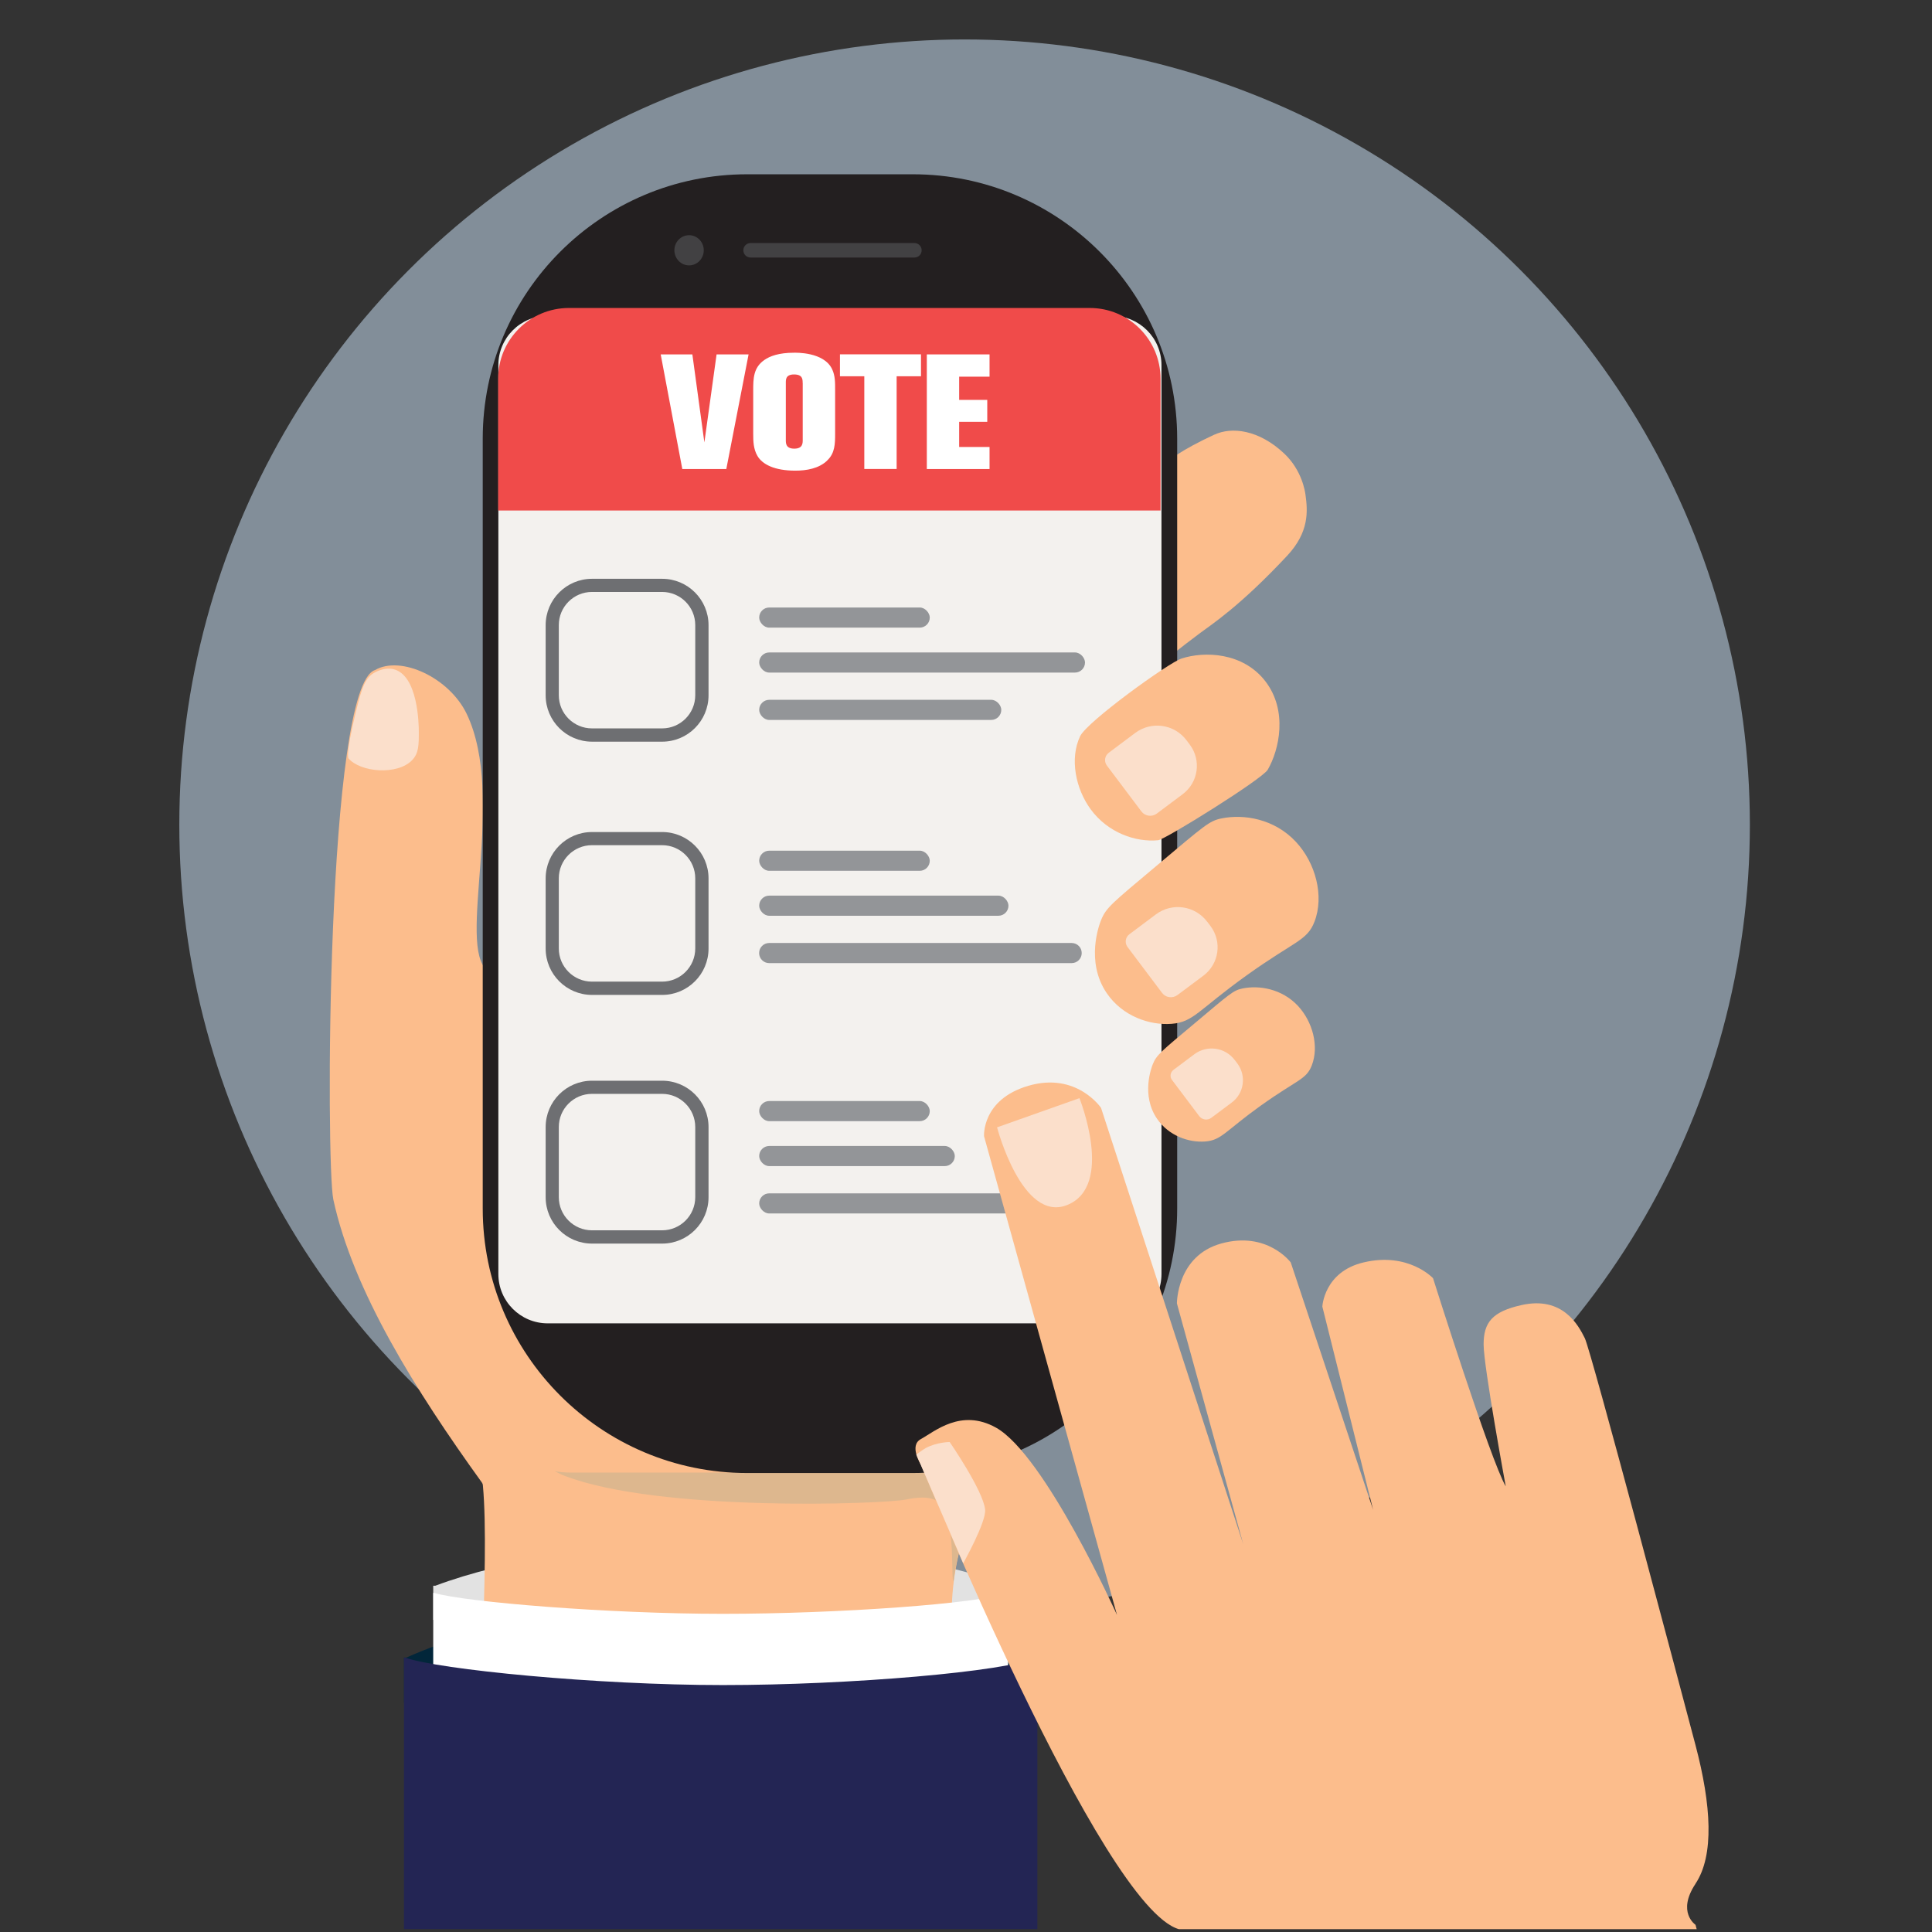
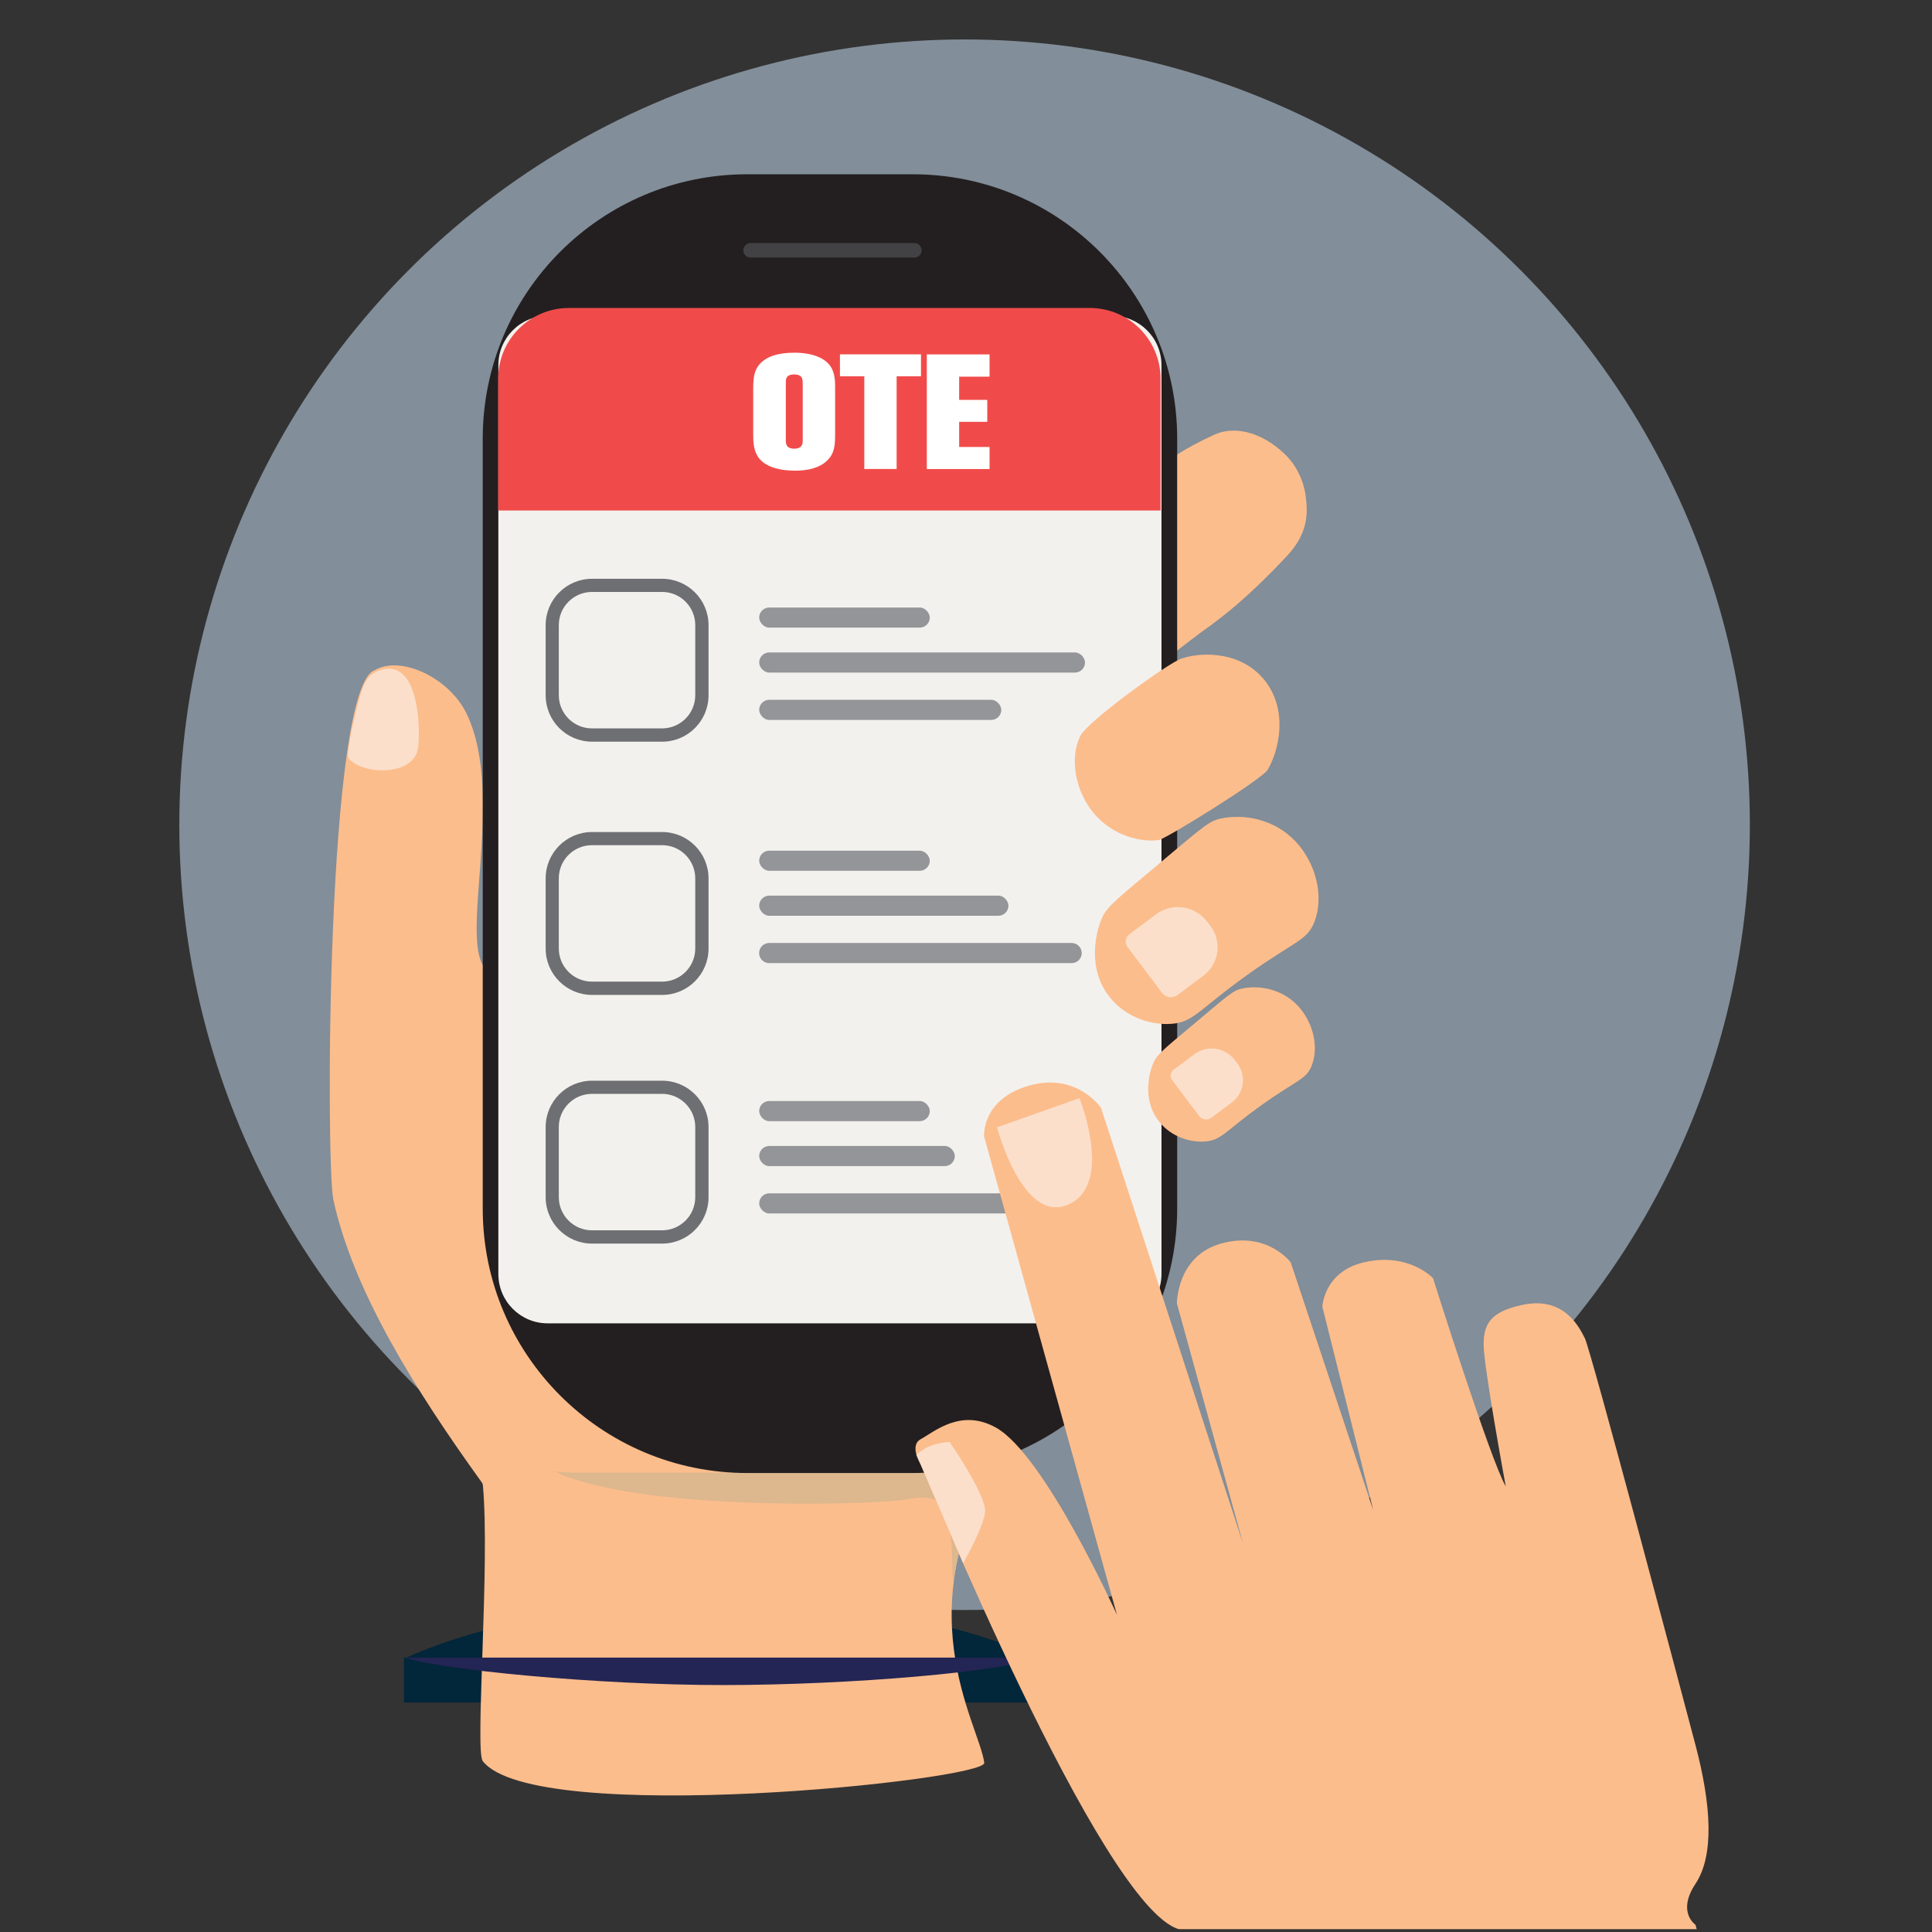
<svg xmlns="http://www.w3.org/2000/svg" version="1.1" viewBox="0 0 288 288">
  <rect x="0" y="0" width="288" height="288" fill="#333333" stroke="none" />
  <defs>
    <style>
      .st0 {
        fill: #6e6f72;
      }

      .st1 {
        fill: #f04b4a;
      }

      .st2 {
        fill: #424143;
      }

      .st3 {
        fill: #231f20;
      }

      .st4 {
        fill: #b1c4d4;
        mix-blend-mode: multiply;
        opacity: .63;
      }

      .st5 {
        fill: #d2d3d4;
      }

      .st6 {
        fill: #f3f1ee;
      }

      .st7 {
        isolation: isolate;
      }

      .st8 {
        fill: #02263a;
      }

      .st9 {
        fill: #fff;
      }

      .st10 {
        fill: #e2e2e2;
      }

      .st11 {
        fill: #fcbd8c;
      }

      .st12 {
        fill: #ddb78e;
      }

      .st13 {
        fill: #939598;
      }

      .st14 {
        fill: #232554;
      }

      .st15 {
        fill: #fbdfcb;
      }
    </style>
  </defs>
  <g class="st7">
    <g id="Layer_1">
      <g>
        <circle class="st4" cx="143.79" cy="122.94" r="117.06" />
        <path class="st8" d="M107.95,238.69c-18.92,0-35.86,3.26-47.37,8.4h-.36v6.7h94.42v-6.7c-11.51-5.15-27.78-8.4-46.7-8.4Z" />
-         <path class="st10" d="M107.9,229.99c-17.17,0-32.55,2.48-43,6.39h-.32v5.09h85.7v-5.09c-10.45-3.91-25.21-6.39-42.38-6.39Z" />
        <g>
          <path class="st11" d="M181.04,64.79c2.53-1.18,6.6-.79,10.45,2.87,2.57,2.45,3.05,5.56,3.12,6.11.32,2.35.61,5.51-2.76,9.1-7.04,7.52-11.11,10.12-13.08,11.59-11.03,8.26-14.75,13.02-20.43,11.41-7.62-2.17-12.7-9.48-10.19-15.74,1.84-4.58,5.94-6.25,15.59-12.89,9.37-6.44,7.36-7.83,17.3-12.46Z" />
          <path class="st11" d="M161.36,177.01c-1.8-11.79-8.15-19.39-13.97-26.36-7.6-9.09-17.93-21.83-30.88-21.46-23.52.69-31.57,11.78-35.2,19.11-.29.6-1.11.64-1.49.09-3.67-5.37-5.87-2.75-7.13-3.7-4.7-3.55,2.83-25.79-3.11-38.25-2.59-5.42-9.82-8.78-13.67-6.56-7.3,2.25-7.34,73.75-6.22,78.94,2.94,13.6,12.29,28.52,22.13,42.16.09.13.15.27.16.42,1.09,11.74-1.21,39.58-.02,41.12,7.68,9.93,75.09,2.83,74.76.26-.74-5.84-12.53-23.48,3.55-47.47,7.12-10.62,13.15-24.72,11.08-38.31Z" />
          <path class="st15" d="M51.94,113.04c1.78,2.1,7.31,2.56,9.5.27.98-1.03,1-2.21.99-4.33,0-.95-.11-8.39-3.8-9.23-1.23-.28-2.35.29-2.64.43-1.55.78-2.04,2.23-2.97,6.06-1.55,6.38-1.07,6.8-1.07,6.8Z" />
          <path class="st12" d="M84.91,219.51c-.75,0-1.48-.08-2.19-.2.48.27.97.51,1.45.69,14.08,5.41,47.27,4.24,50.9,3.53,1-.2,3.88-.79,5.2.68,2.22,2.48,1.44,11.46,1.87,11.53.62-4.92,2.25-10.36,5.5-16.22h-62.73Z" />
        </g>
        <path class="st5" d="M130.27,209.21c0,3.62-2.86,6.56-6.4,6.56s-6.4-2.94-6.4-6.56,2.86-6.56,6.4-6.56,6.4,2.94,6.4,6.56Z" />
        <path class="st3" d="M111.37,25.98h24.7c21.75,0,39.41,17.66,39.41,39.41v114.78c0,21.75-17.66,39.41-39.41,39.41h-24.7c-21.75,0-39.41-17.66-39.41-39.41v-114.78c0-21.75,17.66-39.41,39.41-39.41Z" />
-         <path class="st2" d="M104.91,37.31c0,1.24-.98,2.25-2.19,2.25s-2.19-1.01-2.19-2.25.98-2.25,2.19-2.25,2.19,1.01,2.19,2.25Z" />
        <path class="st6" d="M81.64,47.08h84.15c4.06,0,7.35,3.3,7.35,7.35v135.49c0,4.06-3.29,7.35-7.35,7.35h-84.15c-4.06,0-7.35-3.3-7.35-7.35V54.43c0-4.06,3.29-7.35,7.35-7.35Z" />
        <path class="st2" d="M136.31,38.39h-24.42c-.6,0-1.08-.48-1.08-1.08s.48-1.08,1.08-1.08h24.42c.6,0,1.08.48,1.08,1.08s-.48,1.08-1.08,1.08Z" />
-         <path class="st9" d="M150.12,237.46c-4.04,1.59-25.21,3.11-42.38,3.11s-38.46-1.76-43-3.11h-.16v41.4h85.7v-41.4h-.16Z" />
-         <path class="st14" d="M154.47,247.1c-4.45,2.09-27.78,4.09-46.7,4.09s-42.37-2.32-47.37-4.09h-.18v40.47h94.42v-40.47h-.18Z" />
+         <path class="st14" d="M154.47,247.1c-4.45,2.09-27.78,4.09-46.7,4.09s-42.37-2.32-47.37-4.09h-.18v40.47v-40.47h-.18Z" />
        <g>
          <path class="st11" d="M176.12,98.17c3.41-1.12,9.17-.95,12.51,3.39,3.38,4.4,2.06,10.23.35,13.18-.8,1.39-15.29,10.41-16.33,10.51-3.32.33-7.5-1.09-10.08-4.63-2.21-3.03-3.15-7.5-1.56-10.87,1.03-2.18,13.18-10.95,15.11-11.58Z" />
-           <path class="st15" d="M176.88,110.36l.48.64c1.75,2.33,1.28,5.64-1.06,7.39l-3.86,2.89c-.73.54-1.76.4-2.3-.33l-5.14-6.83c-.45-.6-.33-1.45.27-1.9l3.95-2.96c2.42-1.81,5.84-1.32,7.65,1.09Z" />
          <path class="st11" d="M185.8,145.42c-7.22,5.18-7.87,6.95-11.16,7.2-3.25.25-7.31-1.12-9.66-4.57-3.22-4.73-1.09-10.29-.85-10.88.76-1.88,1.6-2.51,8.31-8.14,7.17-6.02,7.81-6.66,9.65-7.03,3.33-.68,7.87.05,11.07,3.47,2.97,3.17,4.26,8.1,2.79,11.92-1.11,2.87-2.9,2.83-10.15,8.03Z" />
          <path class="st15" d="M179.96,137.4l.49.65c1.75,2.33,1.28,5.64-1.06,7.39l-3.87,2.89c-.73.54-1.76.4-2.3-.33l-5.14-6.83c-.45-.6-.33-1.45.27-1.9l3.95-2.96c2.42-1.81,5.84-1.32,7.65,1.09Z" />
          <path class="st11" d="M187.97,164.79c-5.38,3.86-5.87,5.18-8.31,5.37-2.43.19-5.45-.84-7.19-3.4-2.4-3.53-.81-7.66-.63-8.11.57-1.4,1.19-1.87,6.19-6.06,5.34-4.49,5.82-4.96,7.19-5.24,2.48-.51,5.86.04,8.25,2.58,2.21,2.37,3.18,6.03,2.08,8.88-.83,2.14-2.16,2.11-7.57,5.98Z" />
          <path class="st15" d="M184.07,158.02l.38.51c1.38,1.84,1.01,4.45-.83,5.82l-3.05,2.28c-.57.43-1.38.31-1.81-.26l-4.05-5.38c-.36-.47-.26-1.14.21-1.5l3.11-2.33c1.9-1.43,4.61-1.04,6.03.86Z" />
        </g>
        <path class="st1" d="M84.82,45.91h77.63c5.83,0,10.55,4.73,10.55,10.55v19.64h-98.74v-19.64c0-5.83,4.73-10.55,10.55-10.55Z" />
        <path class="st0" d="M98.71,110.56h-10.46c-3.81,0-6.91-3.1-6.91-6.91v-10.46c0-3.81,3.1-6.91,6.91-6.91h10.46c3.81,0,6.91,3.1,6.91,6.91v10.46c0,3.81-3.1,6.91-6.91,6.91ZM88.24,88.24c-2.72,0-4.94,2.22-4.94,4.94v10.46c0,2.72,2.22,4.94,4.94,4.94h10.46c2.73,0,4.94-2.22,4.94-4.94v-10.46c0-2.73-2.22-4.94-4.94-4.94h-10.46Z" />
        <path class="st0" d="M98.71,148.31h-10.46c-3.81,0-6.91-3.1-6.91-6.91v-10.46c0-3.81,3.1-6.91,6.91-6.91h10.46c3.81,0,6.91,3.1,6.91,6.91v10.46c0,3.81-3.1,6.91-6.91,6.91ZM88.24,125.99c-2.72,0-4.94,2.22-4.94,4.94v10.46c0,2.72,2.22,4.94,4.94,4.94h10.46c2.73,0,4.94-2.22,4.94-4.94v-10.46c0-2.73-2.22-4.94-4.94-4.94h-10.46Z" />
        <path class="st0" d="M98.71,185.38h-10.46c-3.81,0-6.91-3.1-6.91-6.91v-10.46c0-3.81,3.1-6.91,6.91-6.91h10.46c3.81,0,6.91,3.1,6.91,6.91v10.46c0,3.81-3.1,6.91-6.91,6.91ZM88.24,163.06c-2.72,0-4.94,2.22-4.94,4.94v10.46c0,2.72,2.22,4.94,4.94,4.94h10.46c2.73,0,4.94-2.22,4.94-4.94v-10.46c0-2.72-2.22-4.94-4.94-4.94h-10.46Z" />
        <rect class="st13" x="113.17" y="90.56" width="25.43" height="3" rx="1.5" ry="1.5" />
        <rect class="st13" x="113.17" y="97.26" width="48.57" height="3" rx="1.5" ry="1.5" />
        <rect class="st13" x="113.17" y="104.32" width="36.09" height="3" rx="1.5" ry="1.5" />
        <rect class="st13" x="113.17" y="126.81" width="25.43" height="3" rx="1.5" ry="1.5" />
        <rect class="st13" x="113.17" y="133.51" width="37.16" height="3" rx="1.5" ry="1.5" />
        <path class="st13" d="M159.75,143.57h-45.09c-.83,0-1.5-.67-1.5-1.5h0c0-.83.67-1.5,1.5-1.5h45.09c.83,0,1.5.67,1.5,1.5h0c0,.83-.67,1.5-1.5,1.5Z" />
        <rect class="st13" x="113.17" y="164.13" width="25.43" height="3" rx="1.5" ry="1.5" />
        <rect class="st13" x="113.17" y="170.83" width="29.16" height="3" rx="1.5" ry="1.5" />
        <rect class="st13" x="113.17" y="177.89" width="43.55" height="3" rx="1.5" ry="1.5" />
        <g>
          <path class="st11" d="M252.74,280.81c2.83-4.23,2.36-11.75,0-20.69-2.36-8.93-15.56-58.77-16.5-60.65-.94-1.88-3.26-6.32-9.45-4.92-4.33.97-5.63,2.57-5.63,5.86s3.3,21.16,3.3,21.16c-2.26-3.82-10.84-31.03-10.84-31.03,0,0-3.65-3.95-10.37-2.35-5.89,1.4-6.13,6.58-6.13,6.58l7.57,30.3-12.28-36.88s-3.51-4.73-10.37-2.82c-6.64,1.84-6.6,8.93-6.6,8.93l9.89,35.9-21.2-65.05s-3.64-5.4-10.84-3.29c-6.98,2.05-6.6,7.52-6.6,7.52l19.82,71.36s-10.77-23.88-18.05-27.93c-5.21-2.9-9.13.59-11.2,1.72-1.78.97,0,3.76,0,3.76.07.14,26.91,66.01,38.48,69.29h77.18l-.17-.65s-2.83-1.88,0-6.12Z" />
          <path class="st15" d="M160.91,163.7l-12.28,4.35s3.73,14.26,10.45,11.58c7.09-2.84,1.83-15.93,1.83-15.93Z" />
          <path class="st15" d="M136.59,216.82s1.05-.77,1.42-.97c1.69-.89,3.56-.89,3.56-.89,0,0,4.99,7.24,5.28,10.07.19,1.84-3.26,8-3.26,8l-7-16.21Z" />
        </g>
        <g>
-           <path class="st9" d="M108.27,69.92h-6.56l-3.22-17.09h4.72l1.79,13.12,1.82-13.12h4.77l-3.32,17.09Z" />
          <path class="st9" d="M123.3,68.66c-1.23,1.19-3.1,1.5-4.74,1.5-3.12,0-4.94-.94-5.67-2.23-.58-1.02-.61-2.16-.61-3.27v-6.44c0-1.79.02-3.41,1.65-4.55.82-.58,2.16-1.09,4.43-1.09.22,0,4.48-.15,5.69,2.47.46.97.44,2.03.44,3.07v6.54c0,1.48-.02,2.91-1.19,3.99ZM119.65,57.08c0-.56-.02-1.26-1.28-1.26s-1.23.77-1.23,1.28v8.5c0,.48,0,1.28,1.26,1.28s1.26-.8,1.26-1.31v-8.5Z" />
          <path class="st9" d="M133.66,56.09v13.82h-4.82v-13.82h-3.63v-3.27h12.08v3.27h-3.63Z" />
          <path class="st9" d="M138.16,69.92v-17.09h9.35v3.32h-4.53v3.46h4.19v3.27h-4.19v3.75h4.53v3.29h-9.35Z" />
        </g>
      </g>
    </g>
  </g>
</svg>